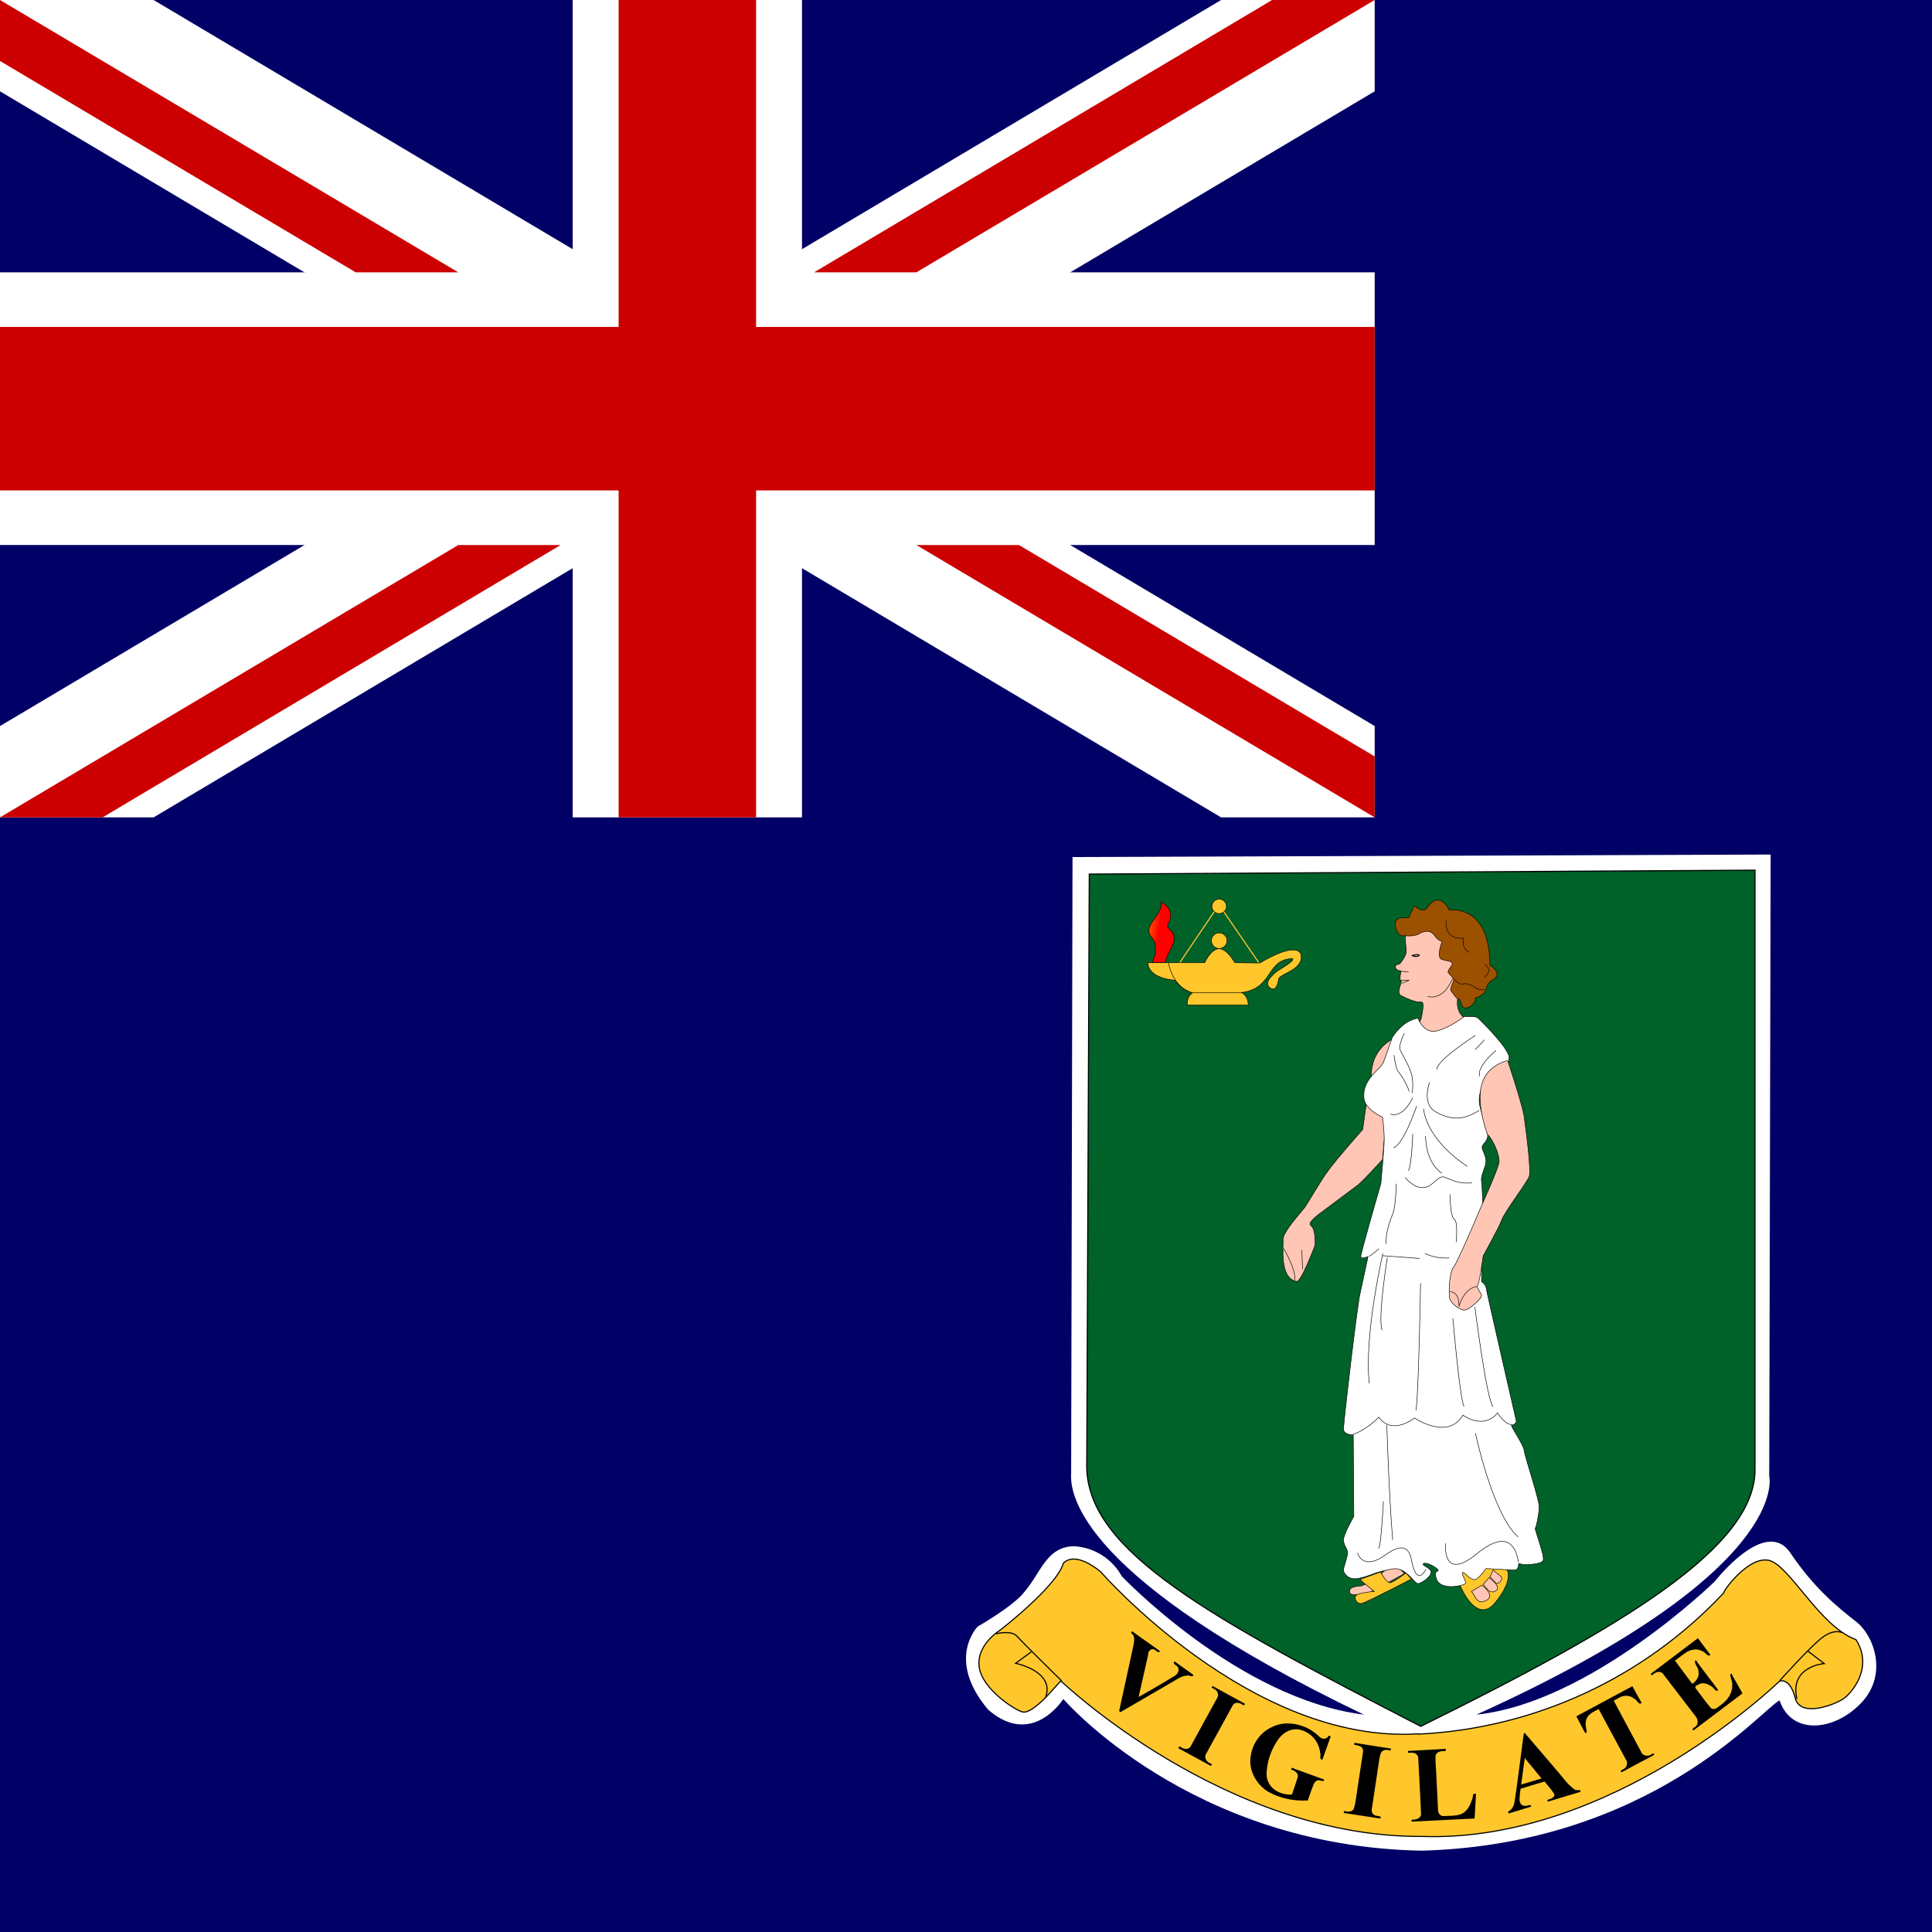
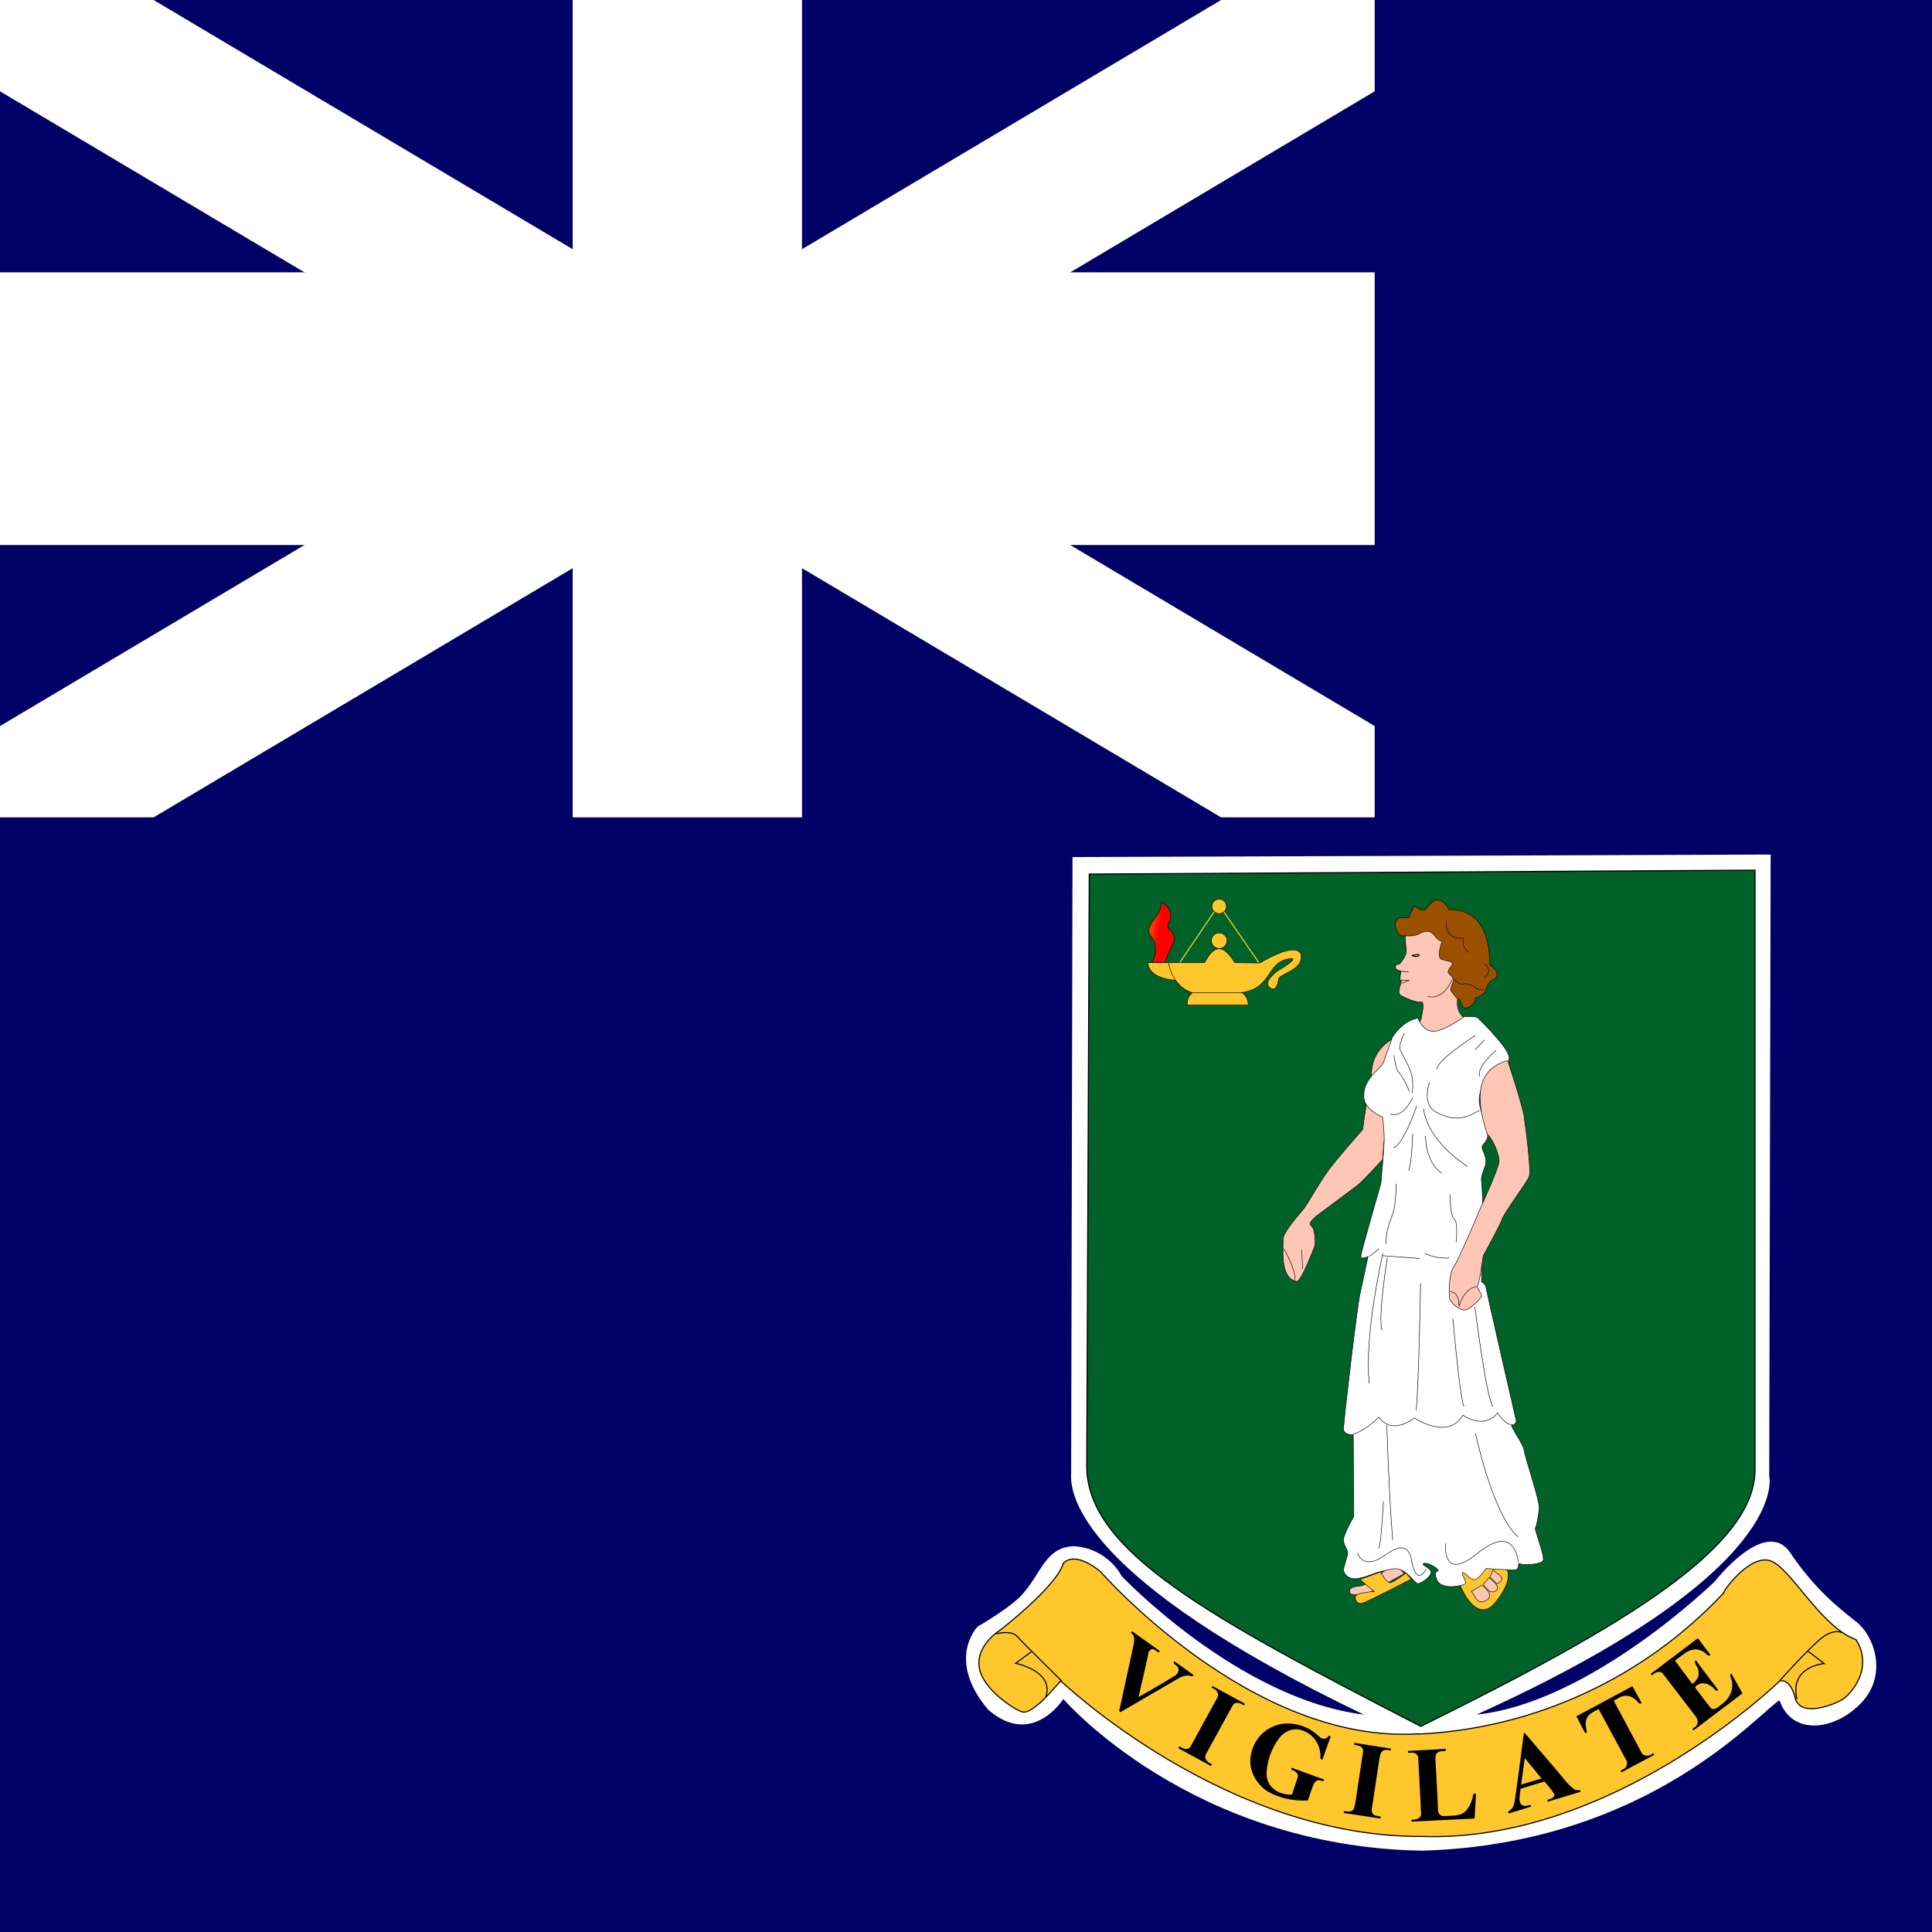
<svg xmlns="http://www.w3.org/2000/svg" width="52" height="52" viewBox="0 0 52 52" fill="none">
  <rect x="0" y="0" width="52" height="52" fill="#333333" stroke="none" />
  <g clip-path="url(#clip0_10166_174161)">
    <rect width="52" height="52" fill="#000066" />
    <path d="M0 0V2.458L32.866 22H37V19.542L4.134 0H0ZM37 0V2.458L4.134 22H0V19.542L32.866 0H37Z" fill="white" />
    <path d="M15.414 0V22H21.586V0H15.414ZM0 7.33V14.669H37V7.33H0Z" fill="white" />
-     <path d="M0 8.8V13.2H37V8.8H0ZM16.65 0V22H20.35V0H16.65ZM0 22L12.336 14.669H15.089L2.761 22H0ZM0 0L12.336 7.33H9.575L0 1.641V0ZM21.911 7.33L34.239 0H37L24.664 7.33H21.911ZM37 22L24.664 14.669H27.425L37 20.359V22Z" fill="#CC0000" />
    <path d="M28.867 23.067L47.657 23L47.619 39.733C47.619 39.733 48.279 42.285 39.74 46.149C42.809 45.834 46.156 42.562 46.156 42.562C46.156 42.562 47.514 40.814 48.182 41.789C48.842 42.765 49.465 43.26 49.953 43.643C50.441 44.018 50.823 45.069 50.095 45.834C49.36 46.607 48.212 46.704 47.897 45.766C47.409 46.014 44.415 49.638 38.277 49.811C32.034 49.706 28.62 45.729 28.62 45.729C28.62 45.729 27.787 47.057 26.594 46.014C25.446 44.648 26.316 43.778 26.316 43.778C26.316 43.778 27.292 43.223 27.577 42.84C28.027 42.315 28.169 41.617 28.927 41.617C29.843 41.692 30.188 42.42 30.188 42.42C30.188 42.42 33.325 45.729 36.709 46.149C29.078 42.487 28.792 40.221 28.83 39.666L28.867 23.075V23.067Z" fill="white" />
    <path d="M29.318 23.526L47.236 23.421V39.524C47.274 41.625 43.747 43.748 38.239 46.465C32.559 43.538 29.28 41.76 29.25 39.486L29.318 23.526Z" fill="#006129" stroke="black" stroke-width="0.03" />
    <path d="M31.757 25.904L32.808 24.351L33.881 25.912" stroke="#FFC72C" stroke-width="0.03" />
    <path d="M33.025 25.318C33.025 25.374 33.003 25.427 32.963 25.467C32.924 25.506 32.87 25.528 32.815 25.528C32.759 25.528 32.706 25.506 32.666 25.467C32.627 25.427 32.605 25.374 32.605 25.318C32.605 25.262 32.627 25.209 32.666 25.17C32.706 25.13 32.759 25.108 32.815 25.108C32.87 25.108 32.924 25.13 32.963 25.17C33.003 25.209 33.025 25.262 33.025 25.318Z" fill="#FFC72C" stroke="black" stroke-width="0.014" />
    <path d="M31.952 27.052H33.595C33.595 27.052 33.617 26.842 33.422 26.714C34.285 26.594 34.06 25.844 34.773 25.799C34.923 25.821 34.398 26.122 34.398 26.122C34.398 26.122 33.97 26.422 34.173 26.579C34.323 26.707 34.398 26.504 34.413 26.354C34.435 26.204 35.111 26.107 35.013 25.679C34.856 25.326 33.91 25.919 33.91 25.919L33.235 25.911C33.19 25.836 33.01 25.536 32.815 25.536C32.59 25.536 32.424 25.911 32.424 25.911H30.901C30.901 25.911 30.849 26.309 31.622 26.384C31.794 26.609 31.929 26.669 32.087 26.729C31.982 26.812 31.952 26.917 31.952 27.052Z" fill="#FFC72C" stroke="black" stroke-width="0.014" />
    <path d="M32.071 26.722H33.437H32.071Z" fill="#FFC72C" />
    <path d="M32.071 26.722H33.437" stroke="black" stroke-width="0.014" />
    <path d="M31.449 25.919C31.449 25.919 31.554 26.556 32.065 26.706L31.449 25.919Z" fill="#FFC72C" />
    <path d="M31.449 25.919C31.449 25.919 31.554 26.556 32.065 26.706" stroke="black" stroke-width="0.014" />
    <path d="M31.367 25.903C31.412 25.663 31.509 25.618 31.607 25.303C31.622 25.003 31.367 25.04 31.442 24.853C31.577 24.635 31.509 24.433 31.254 24.275C31.307 24.553 30.924 24.815 30.924 25.04C30.924 25.265 31.119 25.22 31.097 25.566C31.112 25.761 31.044 25.716 31.022 25.903H31.367Z" fill="url(#paint0_linear_10166_174161)" stroke="black" stroke-width="0.014" />
    <path d="M33.009 24.395C33.009 24.447 32.989 24.497 32.952 24.533C32.916 24.57 32.866 24.59 32.814 24.59C32.762 24.59 32.713 24.57 32.676 24.533C32.64 24.497 32.619 24.447 32.619 24.395C32.619 24.343 32.64 24.294 32.676 24.257C32.713 24.221 32.762 24.2 32.814 24.2C32.866 24.2 32.916 24.221 32.952 24.257C32.989 24.294 33.009 24.343 33.009 24.395Z" fill="#FFC72C" stroke="black" stroke-width="0.014" />
    <path d="M39.335 42.749C39.335 42.749 39.763 43.739 40.251 43.124C40.738 42.524 40.566 42.261 40.566 42.261L39.47 41.668L39.148 42.343L39.335 42.749Z" fill="#FFC72C" stroke="black" stroke-width="0.014" />
    <path d="M40.281 42.621C40.281 42.621 40.356 42.629 40.409 42.524C40.469 42.419 40.281 42.374 40.191 42.254L40.101 42.441L40.281 42.621Z" fill="#FFC6B5" stroke="black" stroke-width="0.014" />
    <path d="M37.805 42.351L36.844 42.877C36.844 42.877 36.364 42.974 36.334 42.877C36.297 42.786 36.342 42.704 36.597 42.689C36.844 42.681 37.52 42.059 37.52 42.059L37.805 42.359V42.351Z" fill="#FFC6B5" stroke="black" stroke-width="0.014" />
    <path d="M37.82 25.251L37.85 25.596C37.865 25.716 37.662 25.971 37.655 25.956C37.64 25.941 37.542 25.971 37.557 26.039C37.565 26.114 37.708 26.136 37.708 26.136C37.708 26.136 37.655 26.384 37.708 26.399C37.767 26.406 37.557 26.714 37.708 26.797C37.865 26.879 38.128 26.992 38.248 26.969C38.368 26.939 38.248 27.427 38.248 27.427L37.91 28.14L39.741 27.952L39.366 27.352C39.366 27.352 39.186 27.224 39.231 26.879C39.283 26.541 39.208 24.981 39.208 24.981L37.903 24.8L37.82 25.251Z" fill="#FFC6B5" stroke="black" stroke-width="0.014" />
    <path d="M37.482 27.967C37.482 27.967 36.889 28.237 36.912 28.972C36.762 29.685 36.679 30.398 36.679 30.398C36.679 30.398 35.974 31.194 35.764 31.486C35.546 31.771 35.223 32.349 35.111 32.507C34.991 32.657 34.526 33.167 34.533 33.362C34.548 33.55 34.428 34.398 34.893 34.488C35.013 34.54 35.396 33.512 35.396 33.512C35.396 33.512 35.419 33.077 35.283 32.987C35.156 32.912 35.569 32.627 35.569 32.627L36.544 31.899C36.724 31.749 37.212 31.209 37.212 31.209L37.482 27.967Z" fill="#FFC6B5" stroke="black" stroke-width="0.014" />
    <path d="M38.164 27.404C38.164 27.404 38.314 27.825 38.66 27.75C39.005 27.675 39.41 27.36 39.41 27.36C39.41 27.36 39.733 27.345 39.778 27.397C39.823 27.442 40.648 28.237 40.618 28.485C40.596 28.74 40.243 28.665 40.108 28.83C39.98 28.995 39.763 29.416 39.823 29.731C39.883 30.031 40.063 30.436 40.04 30.594C40.018 30.744 39.89 30.796 39.89 30.879C39.89 30.954 39.995 31.104 39.995 31.254C39.995 31.412 39.845 31.637 39.875 31.794C39.898 31.944 39.905 32.395 39.905 32.395L39.875 34.495C39.875 34.495 39.995 34.563 40.003 34.683C40.018 34.796 40.813 38.255 40.813 38.255C40.813 38.255 40.776 38.367 40.693 38.352C40.611 38.337 41.016 38.885 41.023 39.043C41.038 39.193 41.444 40.408 41.428 40.574C41.421 40.739 41.353 41.114 41.323 41.121C41.286 41.136 41.586 41.887 41.533 41.999C41.489 42.119 41.008 42.112 41.008 42.112L40.873 42.082C40.873 42.082 40.881 42.239 40.791 42.254C40.693 42.262 39.995 42.217 39.995 42.217C39.995 42.217 39.793 42.525 39.673 42.517C39.553 42.502 39.395 42.292 39.365 42.322C39.327 42.359 39.47 42.562 39.44 42.622C39.395 42.682 38.795 42.81 38.675 42.525C38.554 42.239 38.75 42.314 38.705 42.254C38.675 42.194 38.404 42.037 38.314 42.082C38.239 42.134 38.532 42.202 38.517 42.322C38.51 42.442 38.254 42.622 38.164 42.622C38.067 42.622 37.842 42.179 37.504 42.224C37.174 42.277 36.964 42.359 36.964 42.359C36.964 42.359 36.566 42.525 36.401 42.487C36.236 42.457 36.161 42.322 36.161 42.254C36.161 42.179 36.281 41.872 36.273 41.774C36.258 41.684 36.161 41.587 36.161 41.444C36.161 41.294 36.438 40.814 36.438 40.814L36.423 38.623C36.423 38.623 36.176 38.623 36.161 38.472C36.153 38.322 36.544 35.013 36.611 34.796L36.821 33.82C36.821 33.82 36.641 33.91 36.626 33.82C36.618 33.745 37.166 31.854 37.166 31.854C37.166 31.854 37.256 30.909 37.256 30.661C37.256 30.413 37.211 30.068 37.211 30.068C37.211 30.068 36.724 29.858 36.709 29.543C36.664 29.04 37.174 28.763 37.234 28.598L37.474 27.922C37.474 27.922 37.737 27.472 38.164 27.404Z" fill="white" stroke="black" stroke-width="0.014" />
    <path d="M37.985 42.502C37.985 42.502 36.829 43.102 36.664 43.154C36.499 43.199 36.394 42.952 36.559 42.907C36.724 42.854 36.987 42.832 36.987 42.832C36.987 42.832 36.597 42.524 36.612 42.509L37.152 42.314C37.167 42.314 37.317 42.614 37.422 42.599C37.535 42.569 37.842 42.337 37.842 42.337L37.985 42.502Z" fill="#FFC72C" stroke="black" stroke-width="0.014" />
    <path d="M39.606 42.831C39.718 42.974 39.756 43.214 40.011 43.071C40.259 42.929 39.884 42.666 39.884 42.666L39.606 42.831Z" fill="#FFC6B5" stroke="black" stroke-width="0.014" />
    <path d="M40.063 42.808C40.063 42.808 40.183 42.906 40.288 42.793C40.393 42.688 40.078 42.463 40.078 42.463L39.92 42.643L40.063 42.808Z" fill="#FFC6B5" stroke="black" stroke-width="0.014" />
    <path d="M40.573 28.544C40.588 28.544 40.963 29.715 41.016 30.015C41.061 30.315 41.218 31.5 41.158 31.666C41.098 31.831 40.49 32.626 40.423 32.829C40.348 33.031 39.92 33.804 39.92 33.804C39.92 33.804 39.815 34.569 39.77 34.599C39.718 34.637 39.89 34.825 39.875 34.885C39.853 34.96 39.53 35.29 39.388 35.26C39.237 35.222 39.012 35.057 39.012 34.9C38.99 34.75 39.012 34.232 39.125 34.104C39.23 33.969 39.793 32.656 39.823 32.574C39.86 32.483 40.333 31.448 40.348 31.275C40.363 31.095 40.198 30.683 40.033 30.532C39.658 29.429 39.808 28.769 40.573 28.544Z" fill="#FFC6B5" stroke="black" stroke-width="0.014" />
    <path d="M37.774 25.182C37.774 25.182 38.044 25.22 38.187 25.137C38.329 25.055 38.495 25.017 38.614 25.182C38.735 25.348 38.817 25.332 38.817 25.332C38.817 25.332 38.637 25.783 38.817 25.828C38.99 25.873 39.08 25.873 39.087 25.933C39.102 25.993 38.937 26.12 38.982 26.18C39.027 26.24 39.11 26.308 39.125 26.36C39.132 26.405 39.02 26.608 39.05 26.661C39.087 26.706 39.2 26.893 39.267 26.893C39.342 26.893 39.29 27.193 39.508 27.118C39.718 27.043 39.71 26.856 39.71 26.856C39.71 26.856 39.935 26.826 39.995 26.623C40.048 26.421 40.19 26.368 40.19 26.368C40.19 26.368 40.475 26.218 40.1 25.978C40.1 24.312 39.005 24.492 39.005 24.492C39.005 24.492 38.877 24.192 38.66 24.229C38.45 24.267 38.434 24.515 38.284 24.492C38.127 24.47 38.089 24.364 38.082 24.372C38.067 24.387 37.932 24.627 37.932 24.68C37.932 24.74 37.519 24.605 37.556 24.905C37.594 25.22 37.797 25.205 37.782 25.182H37.774Z" fill="#9C5100" stroke="black" stroke-width="0.014" />
    <path d="M39.711 27.868C39.711 27.868 38.653 28.544 38.676 28.784" stroke="black" stroke-width="0.014" />
    <path d="M39.952 27.989C39.952 27.989 39.712 28.252 39.697 28.252" stroke="black" stroke-width="0.014" />
    <path d="M40.267 28.272C40.267 28.272 39.742 28.7 39.824 28.97" stroke="black" stroke-width="0.014" />
    <path d="M37.798 27.808C37.798 27.808 37.641 28.131 37.678 28.236C37.708 28.341 37.978 28.746 38.008 28.994C38.046 29.249 38.008 29.421 38.008 29.421" stroke="black" stroke-width="0.014" />
    <path d="M37.52 28.401C37.52 28.401 37.565 28.777 37.64 28.852C37.715 28.927 37.903 29.249 37.925 29.377" stroke="black" stroke-width="0.014" />
    <path d="M37.423 29.985C37.423 29.985 37.739 30.135 38.024 29.542" stroke="black" stroke-width="0.014" />
    <path d="M38.482 29.128C38.474 29.128 38.257 29.706 38.64 29.924C39.015 30.141 39.307 30.111 39.465 30.051C39.638 29.999 39.818 29.886 39.818 29.886" stroke="black" stroke-width="0.014" />
    <path d="M38.317 29.842C38.317 29.842 38.339 30.622 39.495 31.395" stroke="black" stroke-width="0.014" />
    <path d="M38.369 30.577C38.369 30.577 38.354 31.267 38.804 31.575" stroke="black" stroke-width="0.014" />
    <path d="M38.13 29.768C38.13 29.768 37.784 30.796 37.507 30.893" stroke="black" stroke-width="0.014" />
    <path d="M38.023 30.516C38.023 30.516 38.008 31.252 37.911 31.514" stroke="black" stroke-width="0.014" />
-     <path d="M37.822 31.694C37.822 31.694 38.054 31.994 38.317 31.964C38.58 31.942 38.692 31.634 38.865 31.679C39.045 31.732 39.21 31.874 39.623 31.837" stroke="black" stroke-width="0.014" />
    <path d="M39.029 32.146C39.029 32.146 39.029 32.754 39.142 32.814C39.247 32.874 39.194 33.429 39.194 33.429" stroke="black" stroke-width="0.014" />
    <path d="M37.582 31.861C37.582 31.861 37.567 32.431 37.499 32.634C37.424 32.836 37.282 33.181 37.312 33.481" stroke="black" stroke-width="0.014" />
    <path d="M36.853 33.812C36.913 33.789 37.116 33.609 37.116 33.609" stroke="black" stroke-width="0.014" />
    <path d="M37.221 33.736C37.221 33.736 36.711 35.927 36.853 37.233" stroke="black" stroke-width="0.014" />
    <path d="M37.34 33.849C37.34 33.849 37.078 35.485 37.198 35.8" stroke="black" stroke-width="0.014" />
    <path d="M37.214 33.797L38.212 33.872" stroke="black" stroke-width="0.014" />
    <path d="M38.353 33.736C38.353 33.736 38.623 33.886 39.006 33.856" stroke="black" stroke-width="0.014" />
    <path d="M38.234 34.54C38.234 34.54 38.189 37.339 38.114 37.961" stroke="black" stroke-width="0.014" />
    <path d="M39.697 35.177C39.697 35.177 40.005 37.639 40.185 37.864" stroke="black" stroke-width="0.014" />
    <path d="M39.104 35.483C39.104 35.483 39.292 37.659 39.404 37.855" stroke="black" stroke-width="0.014" />
    <path d="M36.403 38.614C36.403 38.614 36.778 38.495 37.108 38.142C37.483 38.652 38.069 38.164 38.069 38.164C38.069 38.164 38.969 38.78 39.374 38.089C39.997 38.495 40.305 38.029 40.305 38.029C40.305 38.029 40.53 38.374 40.695 38.337" stroke="black" stroke-width="0.014" />
    <path d="M39.712 38.576C39.712 38.576 40.169 40.752 40.86 41.368" stroke="black" stroke-width="0.014" />
    <path d="M37.327 38.351C37.327 38.351 37.379 40.167 37.484 41.45" stroke="black" stroke-width="0.014" />
    <path d="M37.235 40.408C37.235 40.408 37.175 41.593 37.107 41.683" stroke="black" stroke-width="0.014" />
    <path d="M36.538 41.794C36.538 41.794 36.665 42.312 37.318 41.832C37.971 41.359 37.986 42.012 38.008 42.08C38.031 42.155 38.136 42.665 38.384 42.237" stroke="black" stroke-width="0.014" />
    <path d="M38.908 41.541C38.908 41.541 38.803 42.592 39.741 41.826C40.679 41.053 40.837 41.811 40.867 42.051" stroke="black" stroke-width="0.014" />
    <path d="M38.924 24.777C38.924 24.777 38.842 25.302 39.397 25.25C39.322 25.542 39.547 25.632 39.547 25.632" stroke="black" stroke-width="0.014" />
    <path d="M39.952 25.954C39.967 25.954 40.207 26.104 39.952 26.299" stroke="black" stroke-width="0.014" />
    <path d="M39.15 26.368C39.15 26.368 39.27 26.518 39.398 26.481C39.533 26.443 39.743 26.608 39.743 26.608C39.743 26.608 39.923 26.668 39.945 26.631" stroke="black" stroke-width="0.014" />
    <path d="M38.422 26.817C38.422 26.817 38.827 26.974 39.097 26.337" stroke="black" stroke-width="0.014" />
    <path d="M37.679 26.142L37.911 26.157" stroke="black" stroke-width="0.014" />
    <path d="M35.037 33.646L35.06 34.164" stroke="black" stroke-width="0.014" />
    <path d="M34.549 33.602C34.549 33.602 34.887 34.164 34.85 34.457" stroke="black" stroke-width="0.014" />
    <path d="M37.709 26.383H37.926L37.739 26.465" stroke="black" stroke-width="0.014" stroke-linejoin="round" />
    <path d="M39.029 34.771C39.029 34.771 39.277 34.741 39.269 35.161C39.427 34.636 39.749 34.628 39.749 34.628" stroke="black" stroke-width="0.014" stroke-linejoin="round" />
    <path d="M38.009 25.715C38.046 25.715 38.174 25.67 38.196 25.707C38.226 25.737 38.054 25.767 38.009 25.715Z" stroke="black" stroke-width="0.027" stroke-linejoin="round" />
    <path d="M38.172 46.674C41.304 46.526 44.255 45.16 46.396 42.87C46.366 42.839 47.064 41.864 47.619 41.999C48.175 42.142 48.978 43.777 49.953 44.13C50.441 44.895 49.818 45.593 49.608 45.728C49.398 45.871 48.452 46.254 48.317 45.698C48.175 45.136 47.897 45.248 47.897 45.248C47.897 45.248 43.432 49.6 38.277 49.428C32.95 49.458 28.552 45.241 28.552 45.241L28.17 45.661C28.17 45.661 27.75 46.111 27.539 46.081C27.329 46.044 26.421 45.451 26.354 44.858C26.279 44.265 26.909 43.883 26.909 43.883C26.909 43.883 28.447 42.697 28.62 42.074C28.973 41.721 29.633 42.314 29.633 42.314C29.633 42.314 33.678 46.952 38.172 46.666V46.674Z" fill="#FFC72C" stroke="black" stroke-width="0.03" />
    <path d="M26.811 43.973C26.811 43.973 27.224 43.868 27.374 44.04C27.524 44.213 28.574 45.241 28.574 45.241" stroke="black" stroke-width="0.03" />
    <path d="M27.756 44.46L27.336 44.768C27.336 44.768 28.387 44.978 28.147 45.668" stroke="black" stroke-width="0.03" />
    <path d="M49.578 43.942C49.578 43.942 49.375 43.83 49.052 44.07C48.722 44.317 47.904 45.233 47.904 45.233" stroke="black" stroke-width="0.03" />
    <path d="M48.648 44.43L49.098 44.775C49.098 44.775 48.16 44.843 48.363 45.728" stroke="black" stroke-width="0.03" />
    <path d="M32.125 45.083C32.095 45.158 32.02 45.083 31.96 45.098C31.81 45.098 31.674 45.203 31.54 45.278L30.159 46.081C30.114 46.066 30.121 46.028 30.136 45.991L30.511 44.265C30.526 44.167 30.556 44.04 30.459 43.965C30.421 43.935 30.481 43.882 30.511 43.935L31.217 44.437C31.194 44.505 31.149 44.452 31.112 44.43C31.014 44.332 30.894 44.422 30.902 44.542L30.646 45.675C30.962 45.495 31.277 45.315 31.592 45.12C31.697 45.075 31.78 44.925 31.667 44.835C31.622 44.805 31.547 44.737 31.622 44.722L32.125 45.083Z" fill="black" />
    <path d="M32.62 47.483C32.605 47.529 32.582 47.536 32.545 47.506L31.719 47.056C31.727 47.003 31.749 46.996 31.787 47.026C31.862 47.078 31.982 47.101 32.042 47.011L32.342 46.463L32.762 45.698C32.822 45.6 32.755 45.487 32.665 45.45C32.635 45.435 32.59 45.42 32.627 45.39C32.642 45.367 32.687 45.412 32.71 45.42L33.505 45.855C33.498 45.9 33.475 45.908 33.438 45.878C33.363 45.825 33.243 45.803 33.183 45.893L32.883 46.44L32.462 47.206C32.402 47.296 32.47 47.416 32.56 47.453L32.62 47.483Z" fill="black" />
    <path d="M35.817 46.733L35.592 47.363C35.494 47.355 35.562 47.235 35.532 47.175C35.517 47.032 35.459 46.896 35.365 46.786C35.271 46.676 35.146 46.597 35.006 46.56C34.781 46.5 34.556 46.612 34.421 46.793C34.225 47.06 34.11 47.377 34.091 47.708C34.084 47.802 34.103 47.897 34.145 47.981C34.187 48.066 34.252 48.137 34.331 48.188C34.459 48.271 34.616 48.308 34.774 48.301L34.931 47.828C34.954 47.723 34.841 47.656 34.759 47.633C34.744 47.603 34.774 47.558 34.811 47.596L35.637 47.896C35.637 47.993 35.517 47.881 35.449 47.926C35.352 47.963 35.344 48.083 35.299 48.173L35.201 48.459C34.826 48.481 34.451 48.406 34.121 48.218C33.813 48.023 33.596 47.641 33.663 47.265C33.708 46.943 33.911 46.642 34.203 46.5C34.474 46.35 34.804 46.357 35.089 46.47C35.239 46.523 35.374 46.62 35.494 46.725C35.569 46.823 35.704 46.823 35.764 46.718L35.817 46.733Z" fill="black" />
    <path d="M37.16 48.895C37.16 48.925 37.16 48.962 37.115 48.94L36.169 48.797C36.169 48.76 36.169 48.73 36.214 48.752C36.289 48.767 36.409 48.767 36.439 48.677C36.484 48.55 36.492 48.415 36.514 48.287L36.68 47.191C36.702 47.116 36.68 47.026 36.597 46.996C36.544 46.974 36.499 46.974 36.447 46.959C36.447 46.929 36.447 46.899 36.492 46.914L37.437 47.064C37.437 47.094 37.437 47.124 37.392 47.109C37.317 47.086 37.205 47.094 37.167 47.184C37.122 47.304 37.115 47.439 37.092 47.567L36.927 48.662C36.905 48.737 36.927 48.835 37.017 48.865L37.167 48.895H37.16Z" fill="black" />
    <path d="M39.727 48.279L39.689 48.946L37.993 49.029C37.986 48.991 37.993 48.969 38.038 48.976C38.121 48.976 38.233 48.939 38.248 48.841L38.226 48.346L38.173 47.341C38.181 47.243 38.098 47.168 38.001 47.175C37.971 47.16 37.888 47.206 37.896 47.153C37.881 47.108 37.948 47.13 37.971 47.123L38.916 47.07C38.916 47.115 38.916 47.138 38.864 47.13C38.781 47.13 38.669 47.145 38.639 47.251C38.631 47.393 38.646 47.536 38.654 47.678L38.706 48.729C38.706 48.811 38.781 48.894 38.871 48.879C39.006 48.871 39.149 48.879 39.284 48.841C39.471 48.789 39.569 48.601 39.621 48.429C39.659 48.384 39.621 48.264 39.697 48.279H39.727Z" fill="black" />
    <path d="M41.04 46.644C40.995 46.644 41.017 46.704 41.002 46.734C40.927 47.296 40.86 47.859 40.777 48.414C40.762 48.542 40.732 48.685 40.612 48.745C40.567 48.767 40.605 48.835 40.65 48.797L41.212 48.625C41.205 48.535 41.092 48.625 41.032 48.602C40.905 48.602 40.882 48.444 40.905 48.347C40.905 48.272 40.92 48.212 40.927 48.144L41.572 47.949C41.655 48.054 41.745 48.152 41.82 48.264C41.88 48.369 41.745 48.414 41.67 48.437C41.625 48.437 41.655 48.512 41.693 48.482L42.541 48.227C42.541 48.129 42.42 48.227 42.368 48.152C42.203 48.039 42.09 47.874 41.963 47.724L41.04 46.644ZM41.04 47.319L41.49 47.867L40.942 48.032L41.04 47.319Z" fill="black" />
    <path d="M43.936 45.384L44.184 45.834C44.109 45.909 44.064 45.751 43.996 45.729C43.94 45.68 43.87 45.65 43.796 45.643C43.722 45.636 43.648 45.653 43.584 45.691L43.434 45.774L44.169 47.147C44.206 47.26 44.349 47.282 44.447 47.222C44.477 47.192 44.514 47.177 44.522 47.23C44.402 47.305 44.259 47.372 44.131 47.44L43.644 47.702C43.606 47.665 43.629 47.642 43.674 47.627C43.7 47.618 43.724 47.602 43.743 47.581C43.763 47.561 43.777 47.536 43.785 47.509C43.793 47.482 43.795 47.454 43.79 47.426C43.785 47.398 43.773 47.372 43.756 47.35L43.028 45.999C42.893 46.074 42.728 46.134 42.691 46.299C42.653 46.412 42.706 46.539 42.706 46.629C42.668 46.674 42.653 46.614 42.631 46.584L42.428 46.194L43.936 45.384Z" fill="black" />
    <path d="M45.084 44.699L45.549 45.322C45.654 45.247 45.744 45.127 45.714 44.992C45.729 44.887 45.579 44.767 45.632 44.692C45.662 44.677 45.684 44.752 45.707 44.774L46.247 45.487C46.172 45.562 46.127 45.405 46.052 45.382C45.947 45.307 45.804 45.27 45.692 45.352C45.609 45.382 45.617 45.427 45.669 45.48C45.789 45.637 45.91 45.81 46.044 45.967C46.12 46.042 46.225 45.967 46.292 45.907C46.472 45.787 46.63 45.592 46.622 45.367C46.637 45.262 46.57 45.157 46.57 45.067C46.615 45.014 46.622 45.097 46.645 45.127L46.9 45.577L45.579 46.575C45.527 46.538 45.579 46.508 45.617 46.485C45.737 46.41 45.699 46.253 45.617 46.17L44.761 45.052C44.686 44.954 44.551 45.007 44.484 45.075C44.446 45.12 44.409 45.037 44.461 45.029L45.699 44.092L46.037 44.542C45.962 44.617 45.887 44.444 45.804 44.437C45.639 44.347 45.444 44.414 45.309 44.527L45.077 44.699" fill="black" />
  </g>
  <defs>
    <linearGradient id="paint0_linear_10166_174161" x1="31.134" y1="25.446" x2="30.281" y2="25.32" gradientUnits="userSpaceOnUse">
      <stop stop-color="#FF0000" />
      <stop offset="1" stop-color="#FFFF00" />
    </linearGradient>
    <clipPath id="clip0_10166_174161">
      <rect width="52" height="52" fill="white" />
    </clipPath>
  </defs>
</svg>